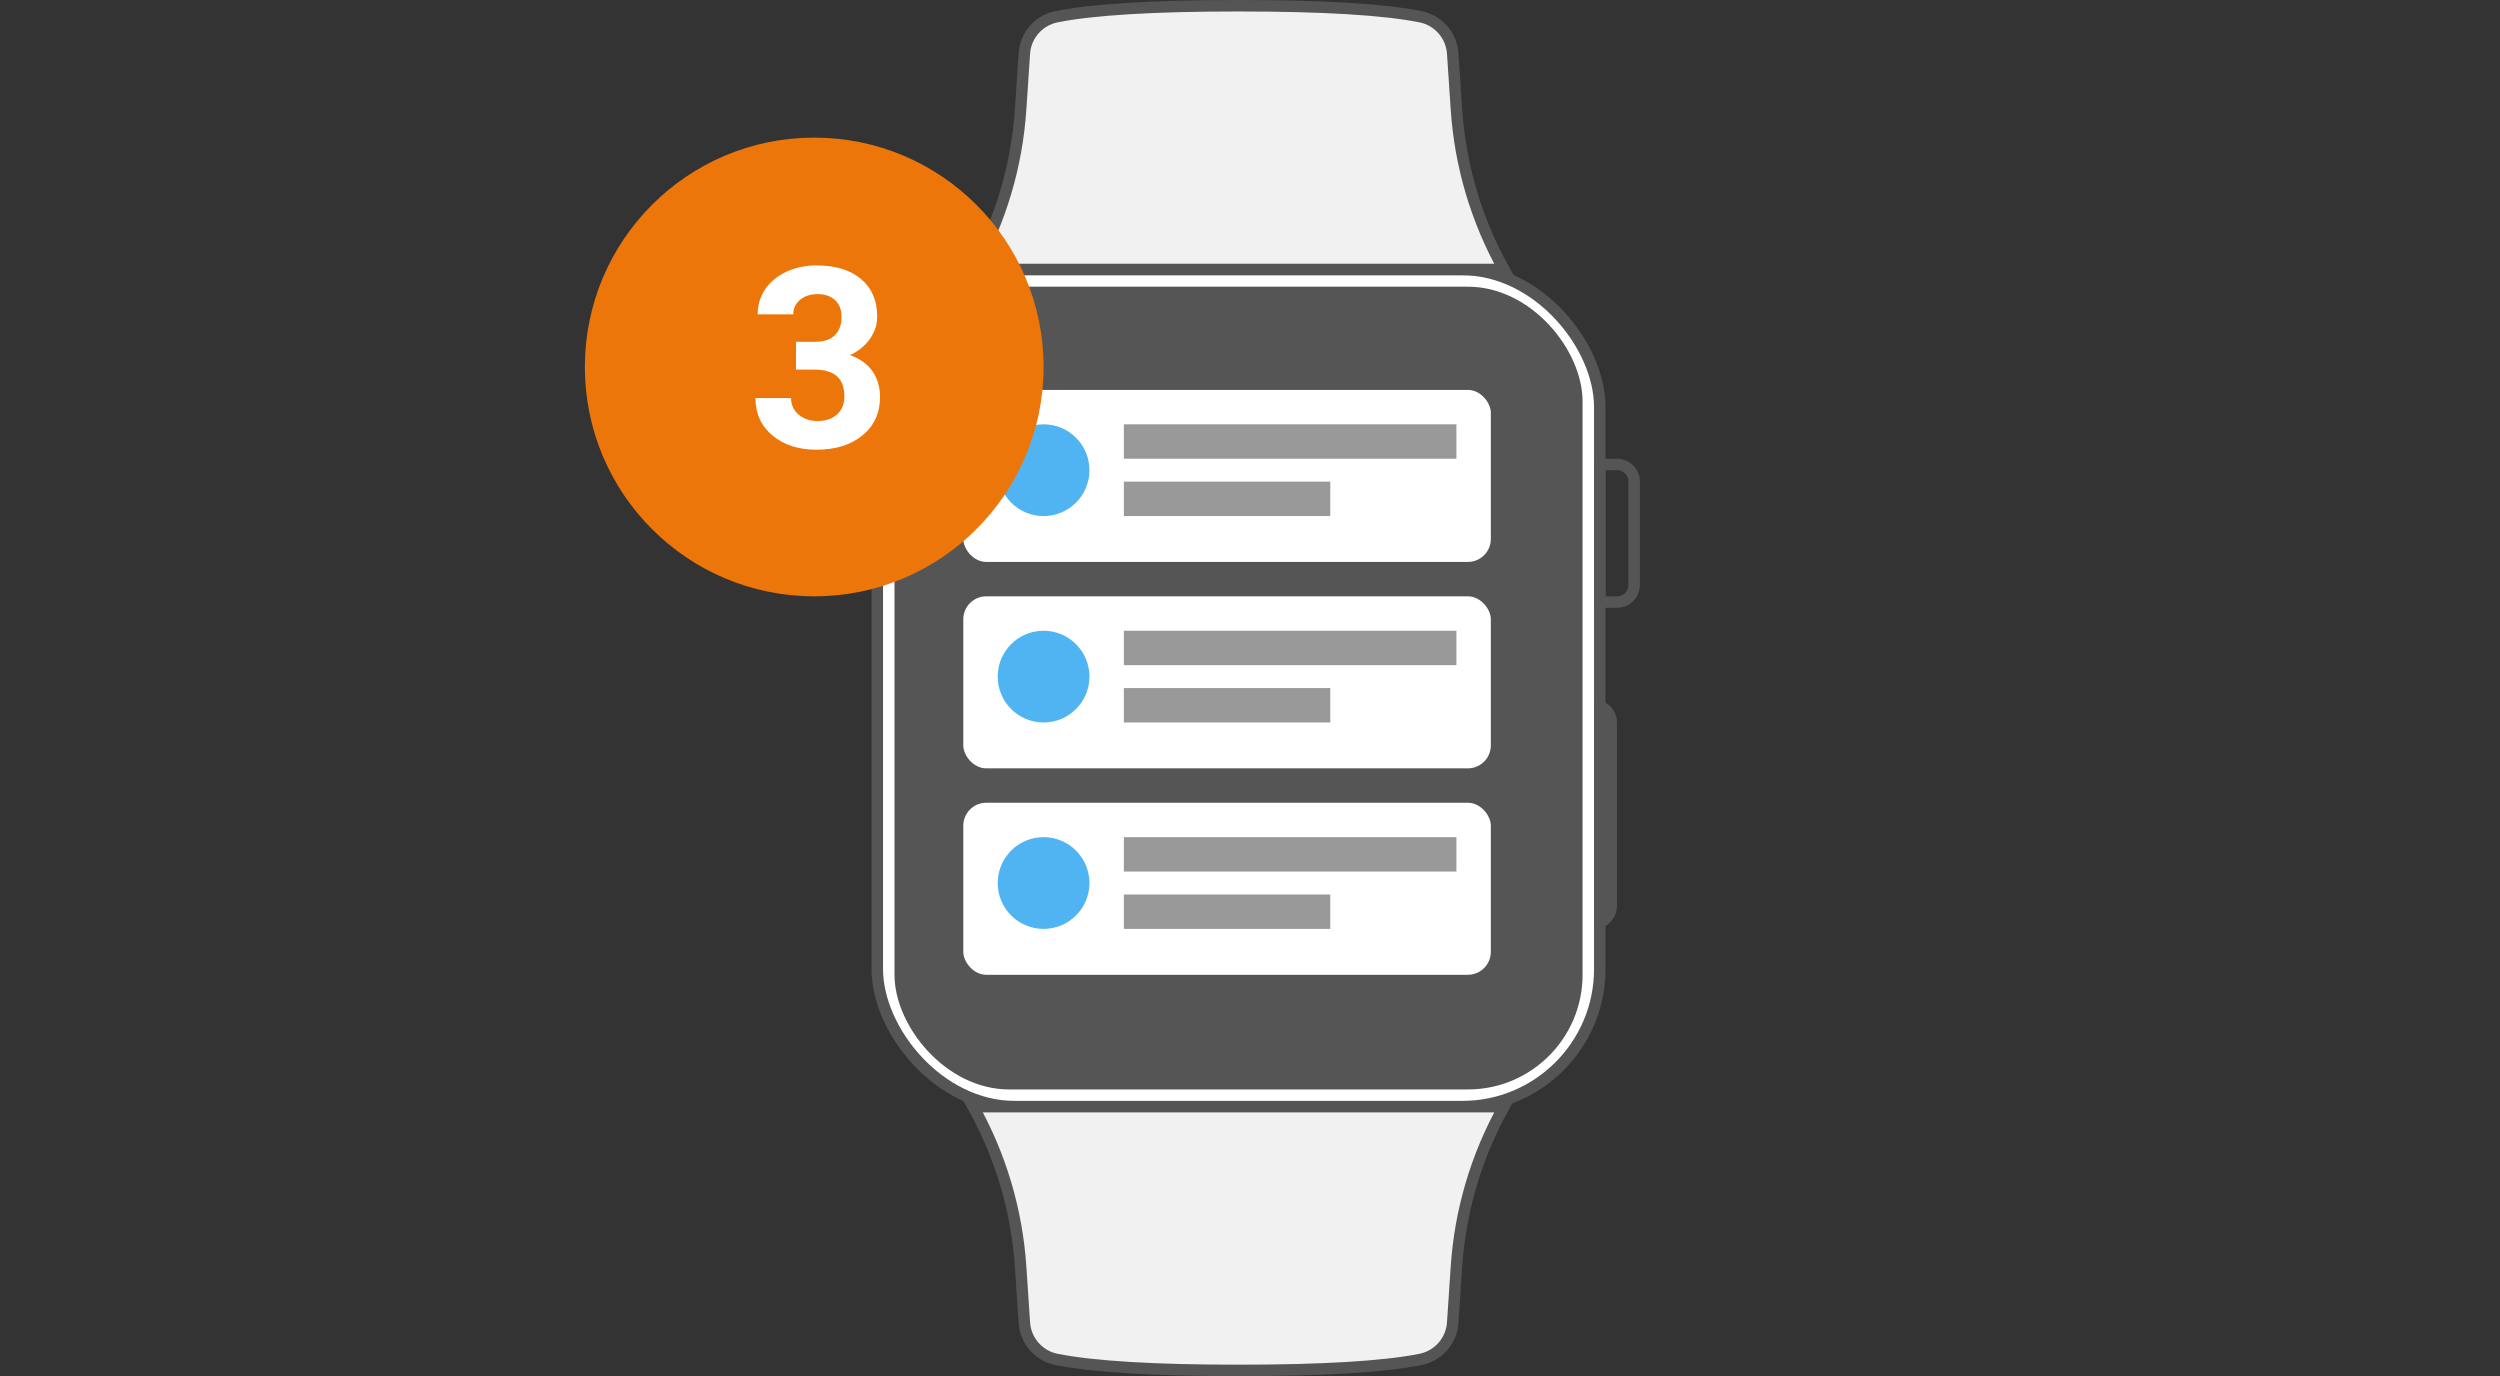
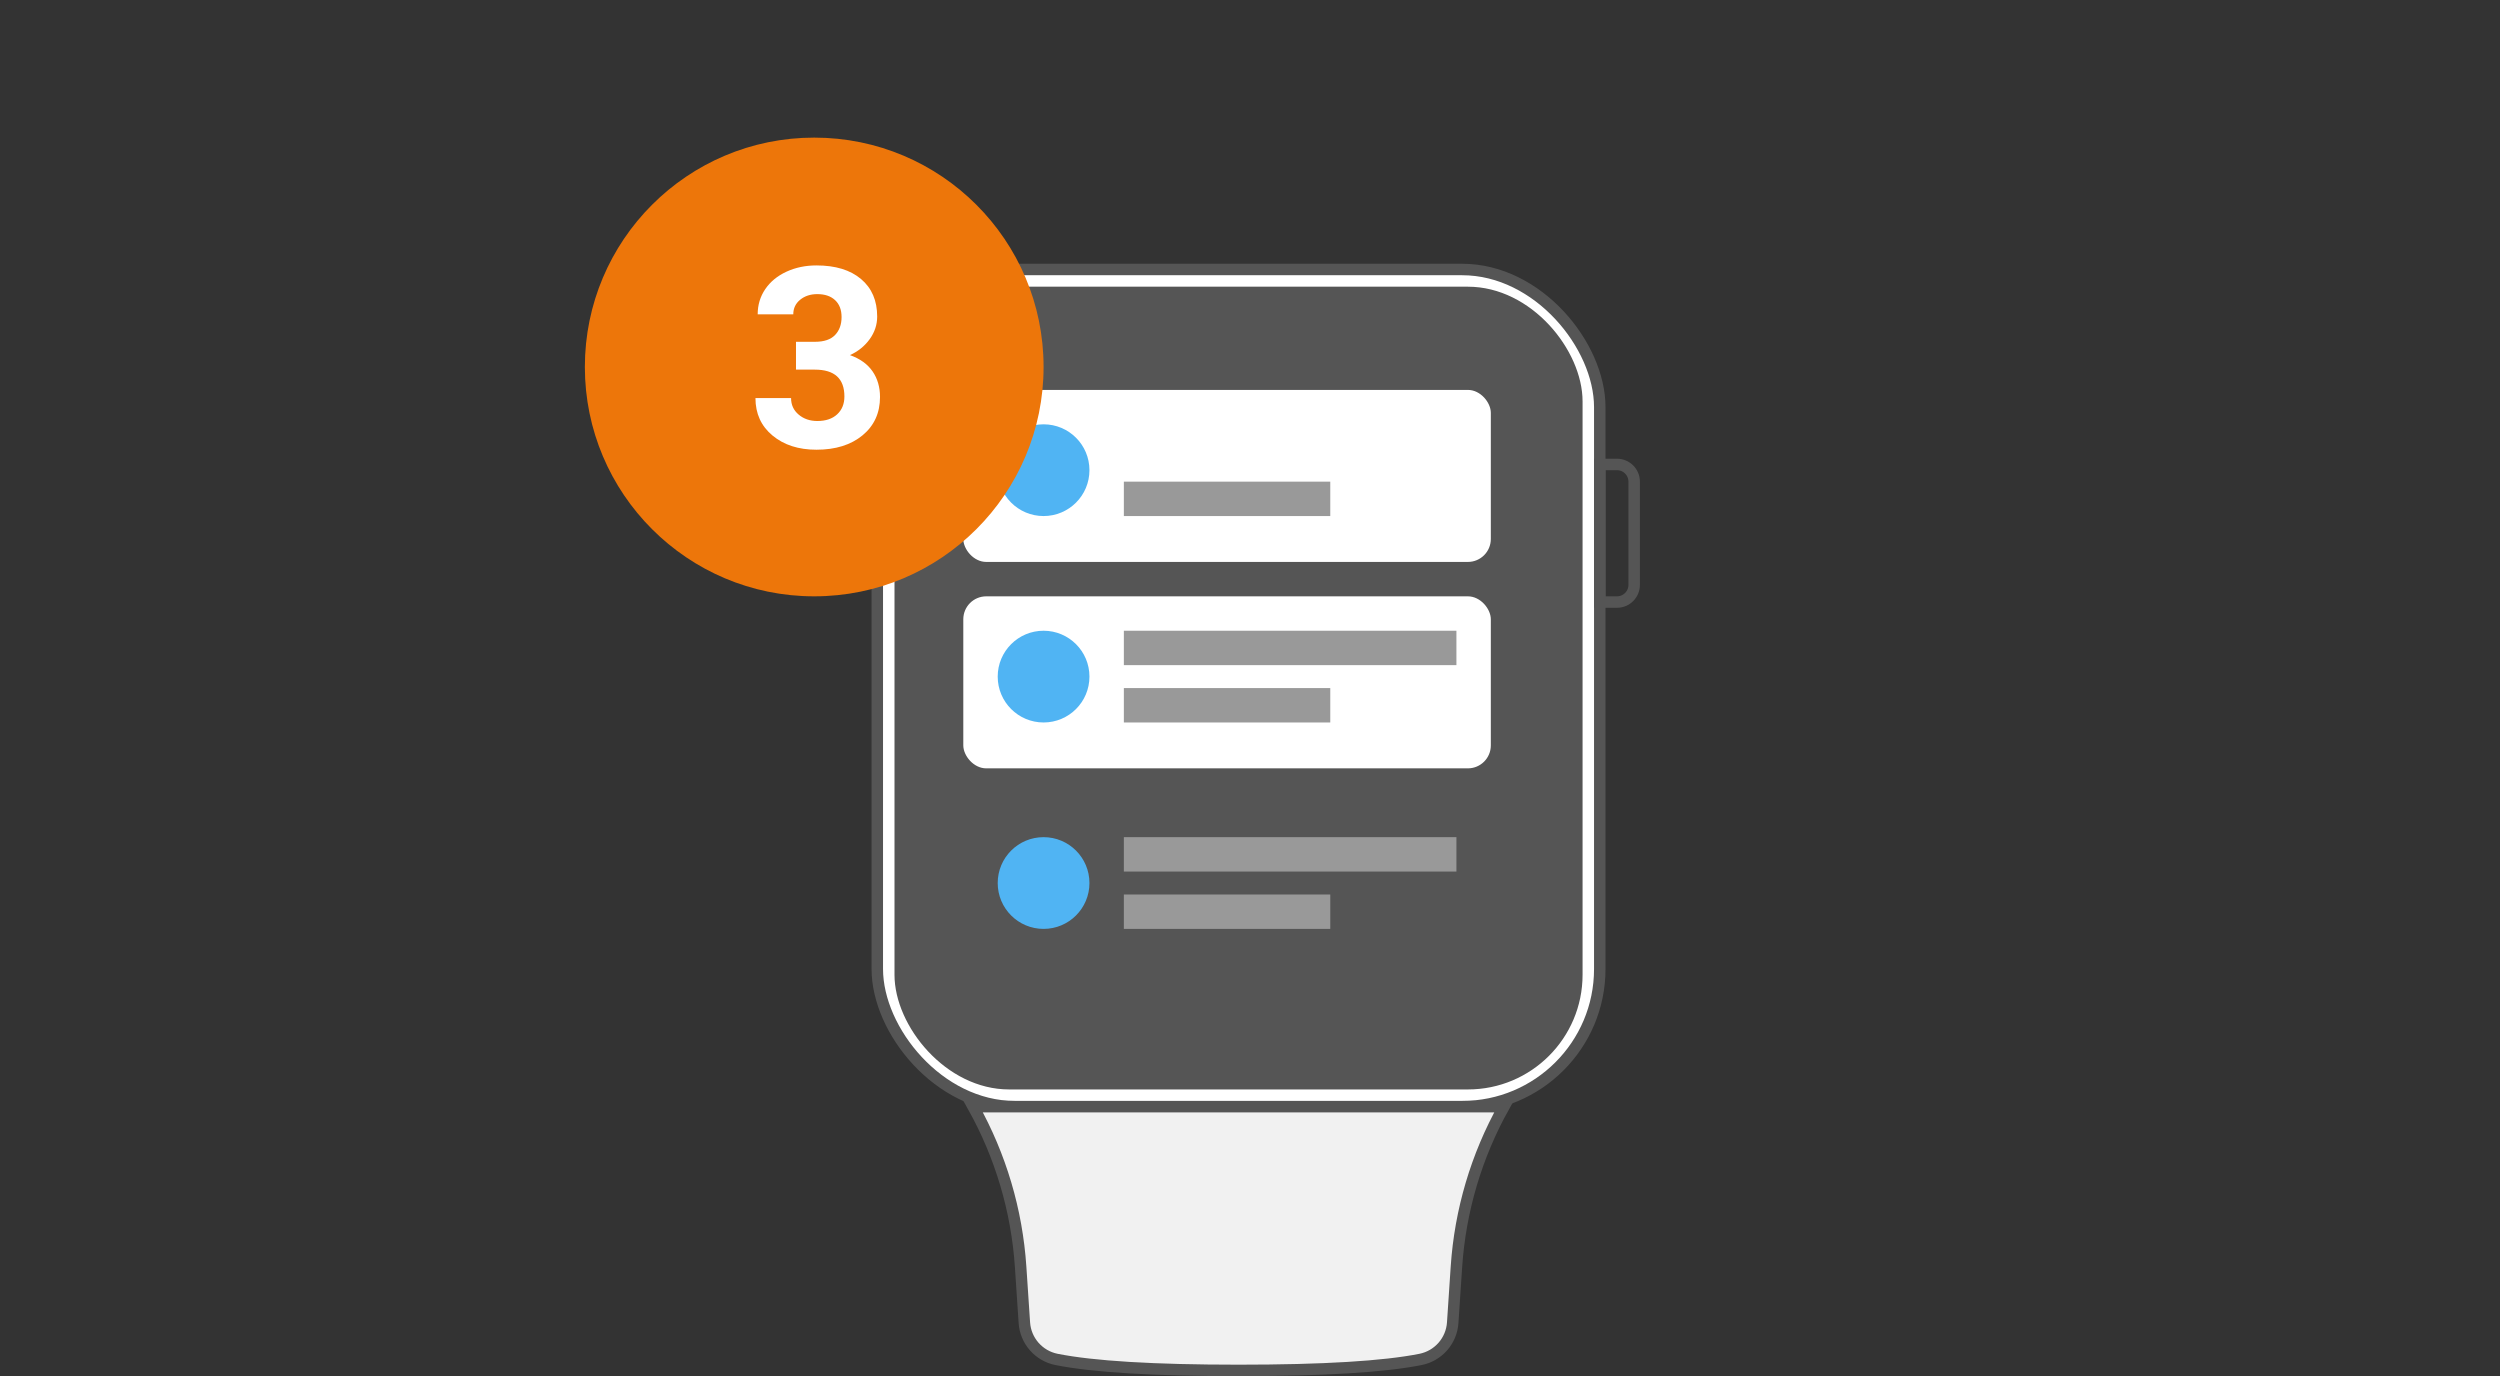
<svg xmlns="http://www.w3.org/2000/svg" width="218" height="120" viewBox="0 0 218 120">
  <rect x="0" y="0" width="218" height="120" fill="#333333" stroke="none" />
  <g fill="none" fill-rule="evenodd">
    <g transform="translate(51)">
      <rect width="63" height="73" x="25.5" y="23.5" fill="#FFF" stroke="#555" rx="12" />
-       <path fill="#F1F1F1" stroke="#555" d="M33.86,23.5 L80.14,23.5 C77.743,19.21 76.328,14.439 76.001,9.533 L75.676,4.657 C75.571,3.079 74.421,1.768 72.87,1.458 C69.684,0.821 64.388,0.5 57,0.5 C49.612,0.5 44.316,0.821 41.13,1.458 C39.579,1.768 38.429,3.079 38.324,4.657 L37.999,9.533 C37.672,14.439 36.257,19.21 33.86,23.5 Z" />
      <path fill="#F1F1F1" stroke="#555" d="M33.86,119.5 L80.14,119.5 C77.743,115.21 76.328,110.439 76.001,105.533 L75.676,100.657 C75.571,99.079 74.421,97.768 72.87,97.458 C69.684,96.821 64.388,96.5 57,96.5 C49.612,96.5 44.316,96.821 41.13,97.458 C39.579,97.768 38.429,99.079 38.324,100.657 L37.999,105.533 C37.672,110.439 36.257,115.21 33.86,119.5 Z" transform="matrix(1 0 0 -1 0 216)" />
      <rect width="60" height="70" x="27" y="25" fill="#555" rx="10" />
      <g transform="translate(33 52)">
        <rect width="46" height="15" fill="#FFF" rx="2" />
        <rect width="29" height="3" x="14" y="3" fill="#999" />
        <circle cx="7" cy="7" r="4" fill="#50B4F3" />
        <rect width="18" height="3" x="14" y="8" fill="#999" />
      </g>
      <g transform="translate(33 70)">
-         <rect width="46" height="15" fill="#FFF" rx="2" />
        <rect width="29" height="3" x="14" y="3" fill="#999" />
        <circle cx="7" cy="7" r="4" fill="#50B4F3" />
        <rect width="18" height="3" x="14" y="8" fill="#999" />
      </g>
      <g transform="translate(33 34)">
        <rect width="46" height="15" fill="#FFF" rx="2" />
-         <rect width="29" height="3" x="14" y="3" fill="#999" />
        <circle cx="7" cy="7" r="4" fill="#50B4F3" />
        <rect width="18" height="3" x="14" y="8" fill="#999" />
      </g>
      <circle cx="20" cy="32" r="20" fill="#ED760A" />
      <path fill="#FFF" fill-rule="nonzero" d="M18.411,29.805 L20.065,29.805 C20.853,29.805 21.436,29.608 21.816,29.214 C22.195,28.82 22.385,28.297 22.385,27.646 C22.385,27.015 22.197,26.525 21.821,26.174 C21.445,25.823 20.928,25.647 20.269,25.647 C19.675,25.647 19.177,25.81 18.776,26.136 C18.375,26.462 18.174,26.886 18.174,27.409 L15.07,27.409 C15.07,26.593 15.29,25.861 15.73,25.212 C16.171,24.564 16.787,24.058 17.578,23.692 C18.369,23.327 19.241,23.145 20.194,23.145 C21.848,23.145 23.144,23.54 24.083,24.332 C25.021,25.123 25.49,26.213 25.49,27.603 C25.49,28.319 25.271,28.978 24.834,29.579 C24.398,30.181 23.825,30.643 23.116,30.965 C23.997,31.28 24.654,31.753 25.087,32.383 C25.52,33.013 25.737,33.758 25.737,34.617 C25.737,36.007 25.23,37.12 24.217,37.958 C23.203,38.796 21.862,39.215 20.194,39.215 C18.633,39.215 17.356,38.803 16.364,37.979 C15.372,37.156 14.876,36.067 14.876,34.714 L17.981,34.714 C17.981,35.301 18.201,35.781 18.642,36.153 C19.082,36.526 19.625,36.712 20.269,36.712 C21.007,36.712 21.585,36.517 22.004,36.126 C22.423,35.736 22.632,35.219 22.632,34.574 C22.632,33.013 21.773,32.232 20.054,32.232 L18.411,32.232 L18.411,29.805 Z" />
    </g>
    <path stroke="#555" d="M139.5,40.5 L139.5,52.5 L141,52.5 C141.828,52.5 142.5,51.828 142.5,51 L142.5,42 C142.5,41.172 141.828,40.5 141,40.5 L139.5,40.5 Z" />
-     <path fill="#555" d="M139,61 C140.105,61 141,61.895 141,63 L141,79 C141,80.105 140.105,81 139,81 L139,81 L139,61 Z" />
  </g>
</svg>